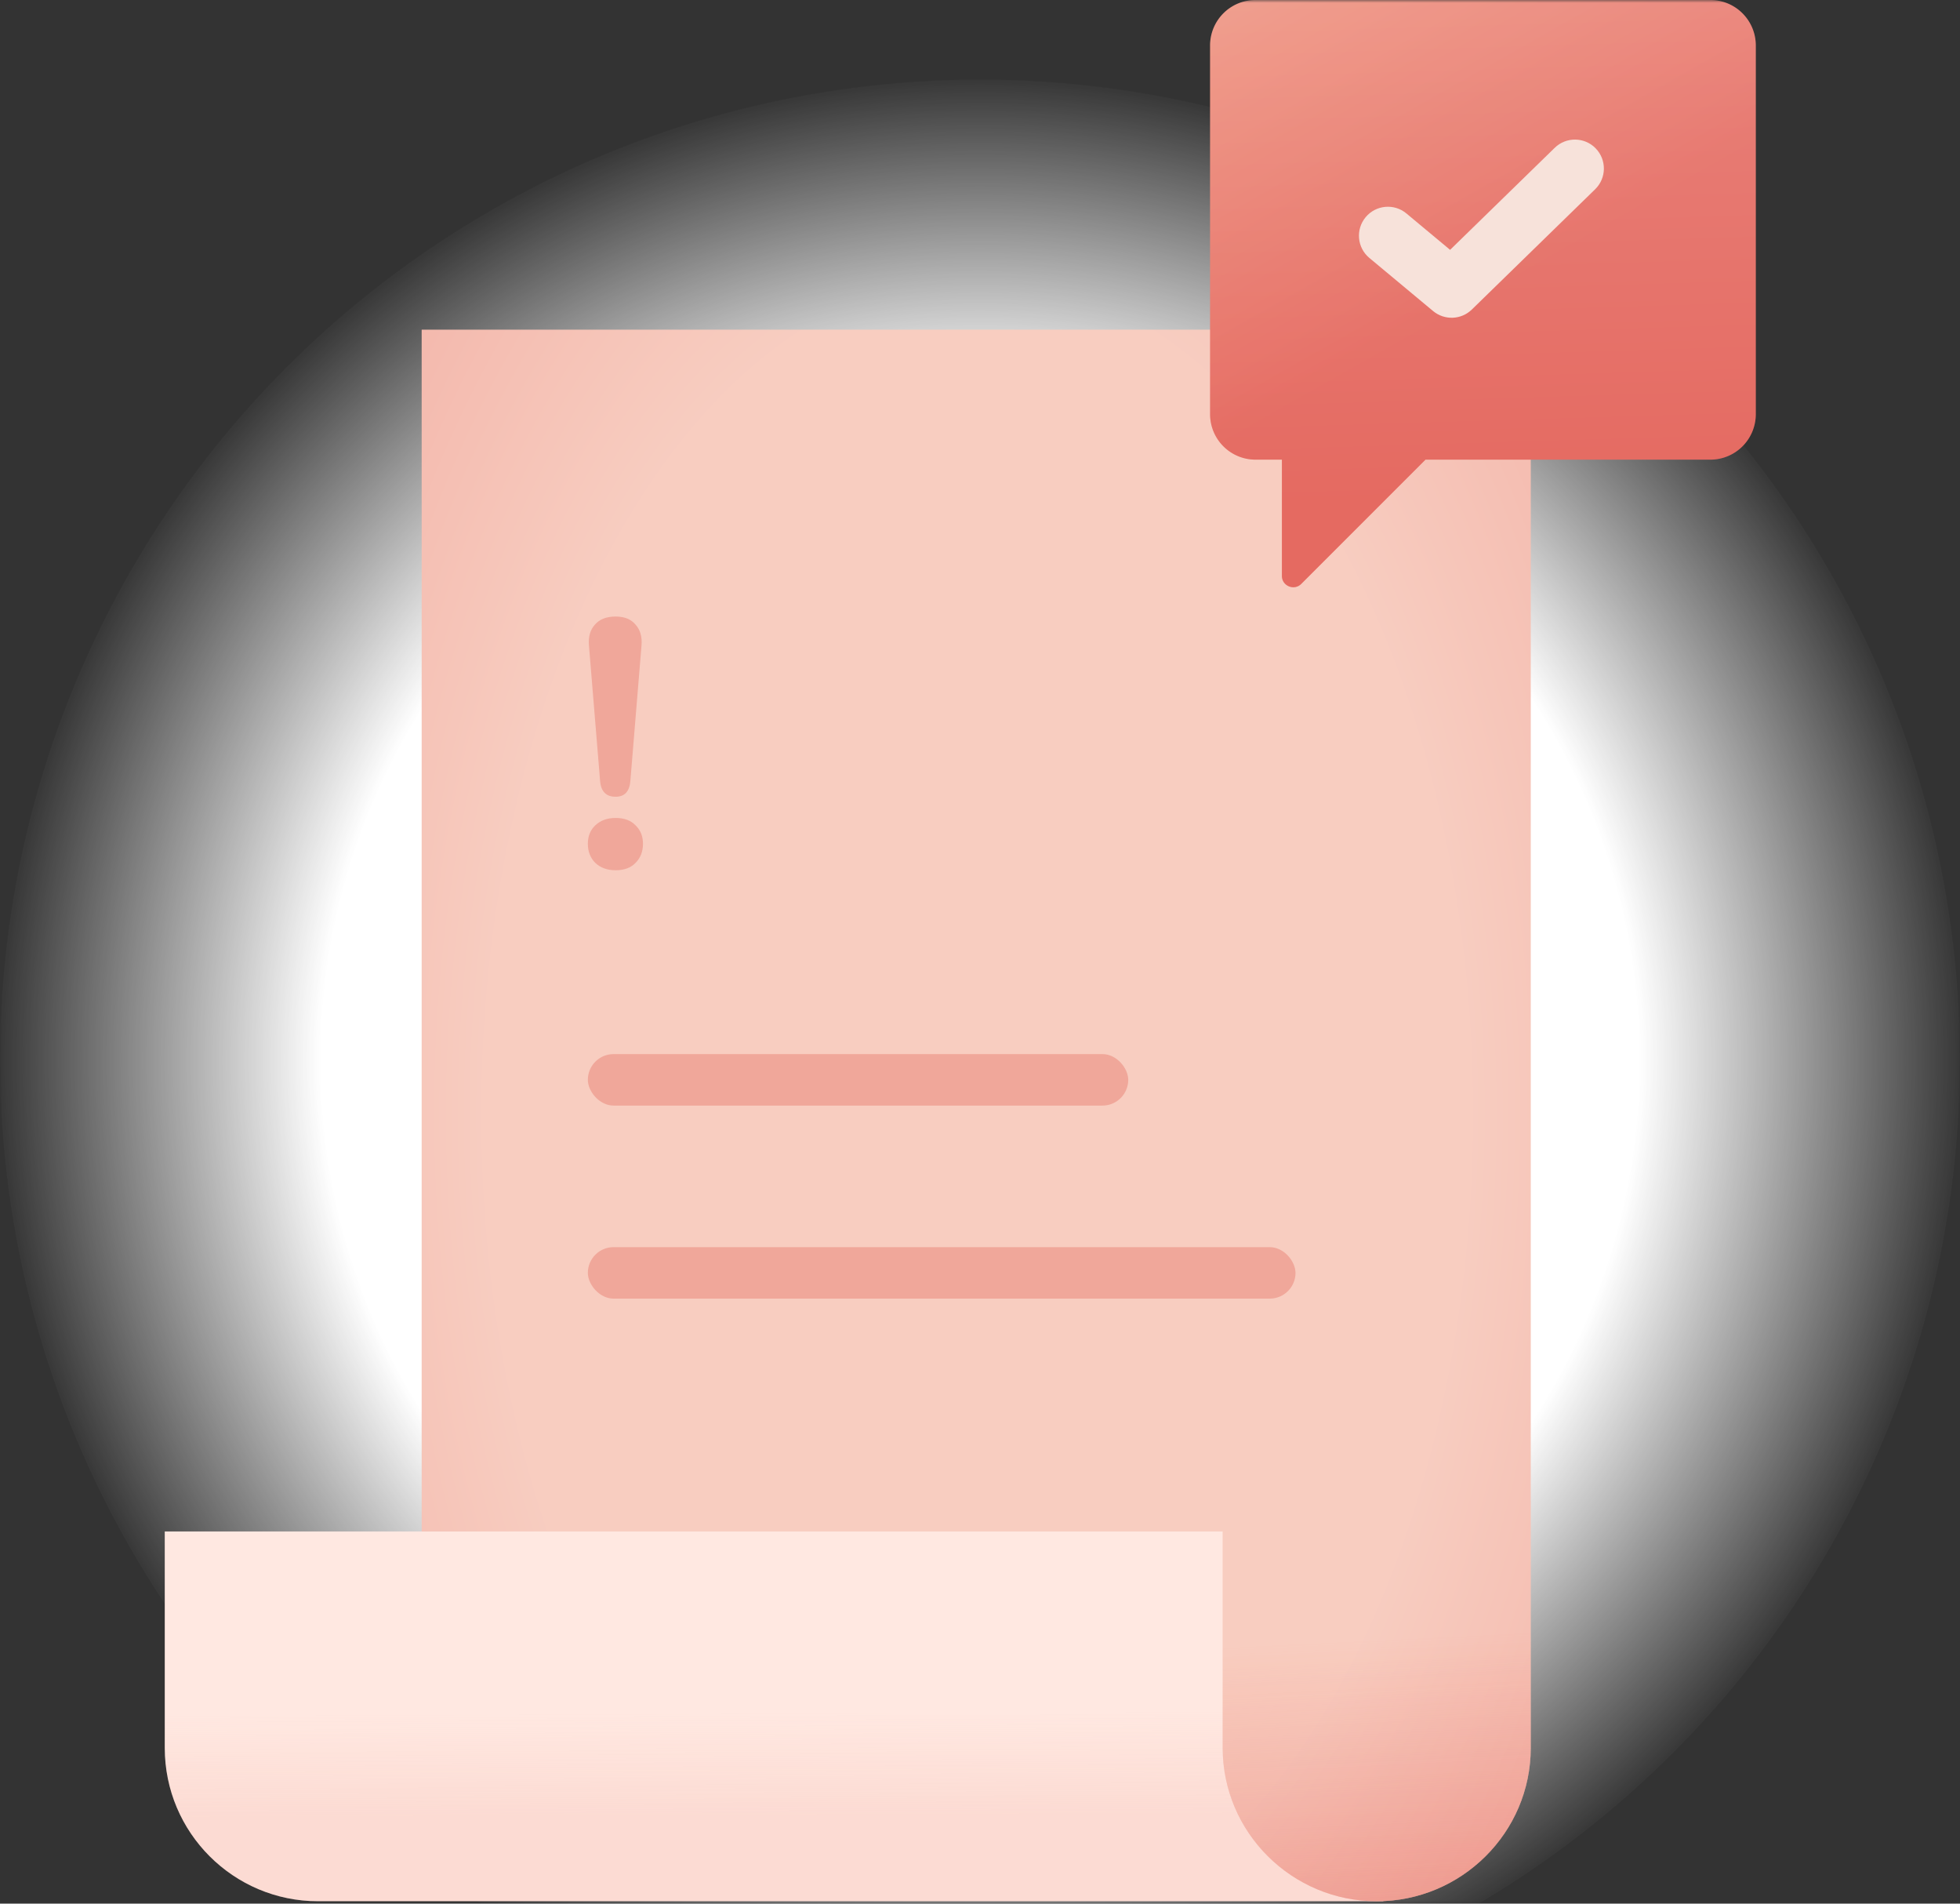
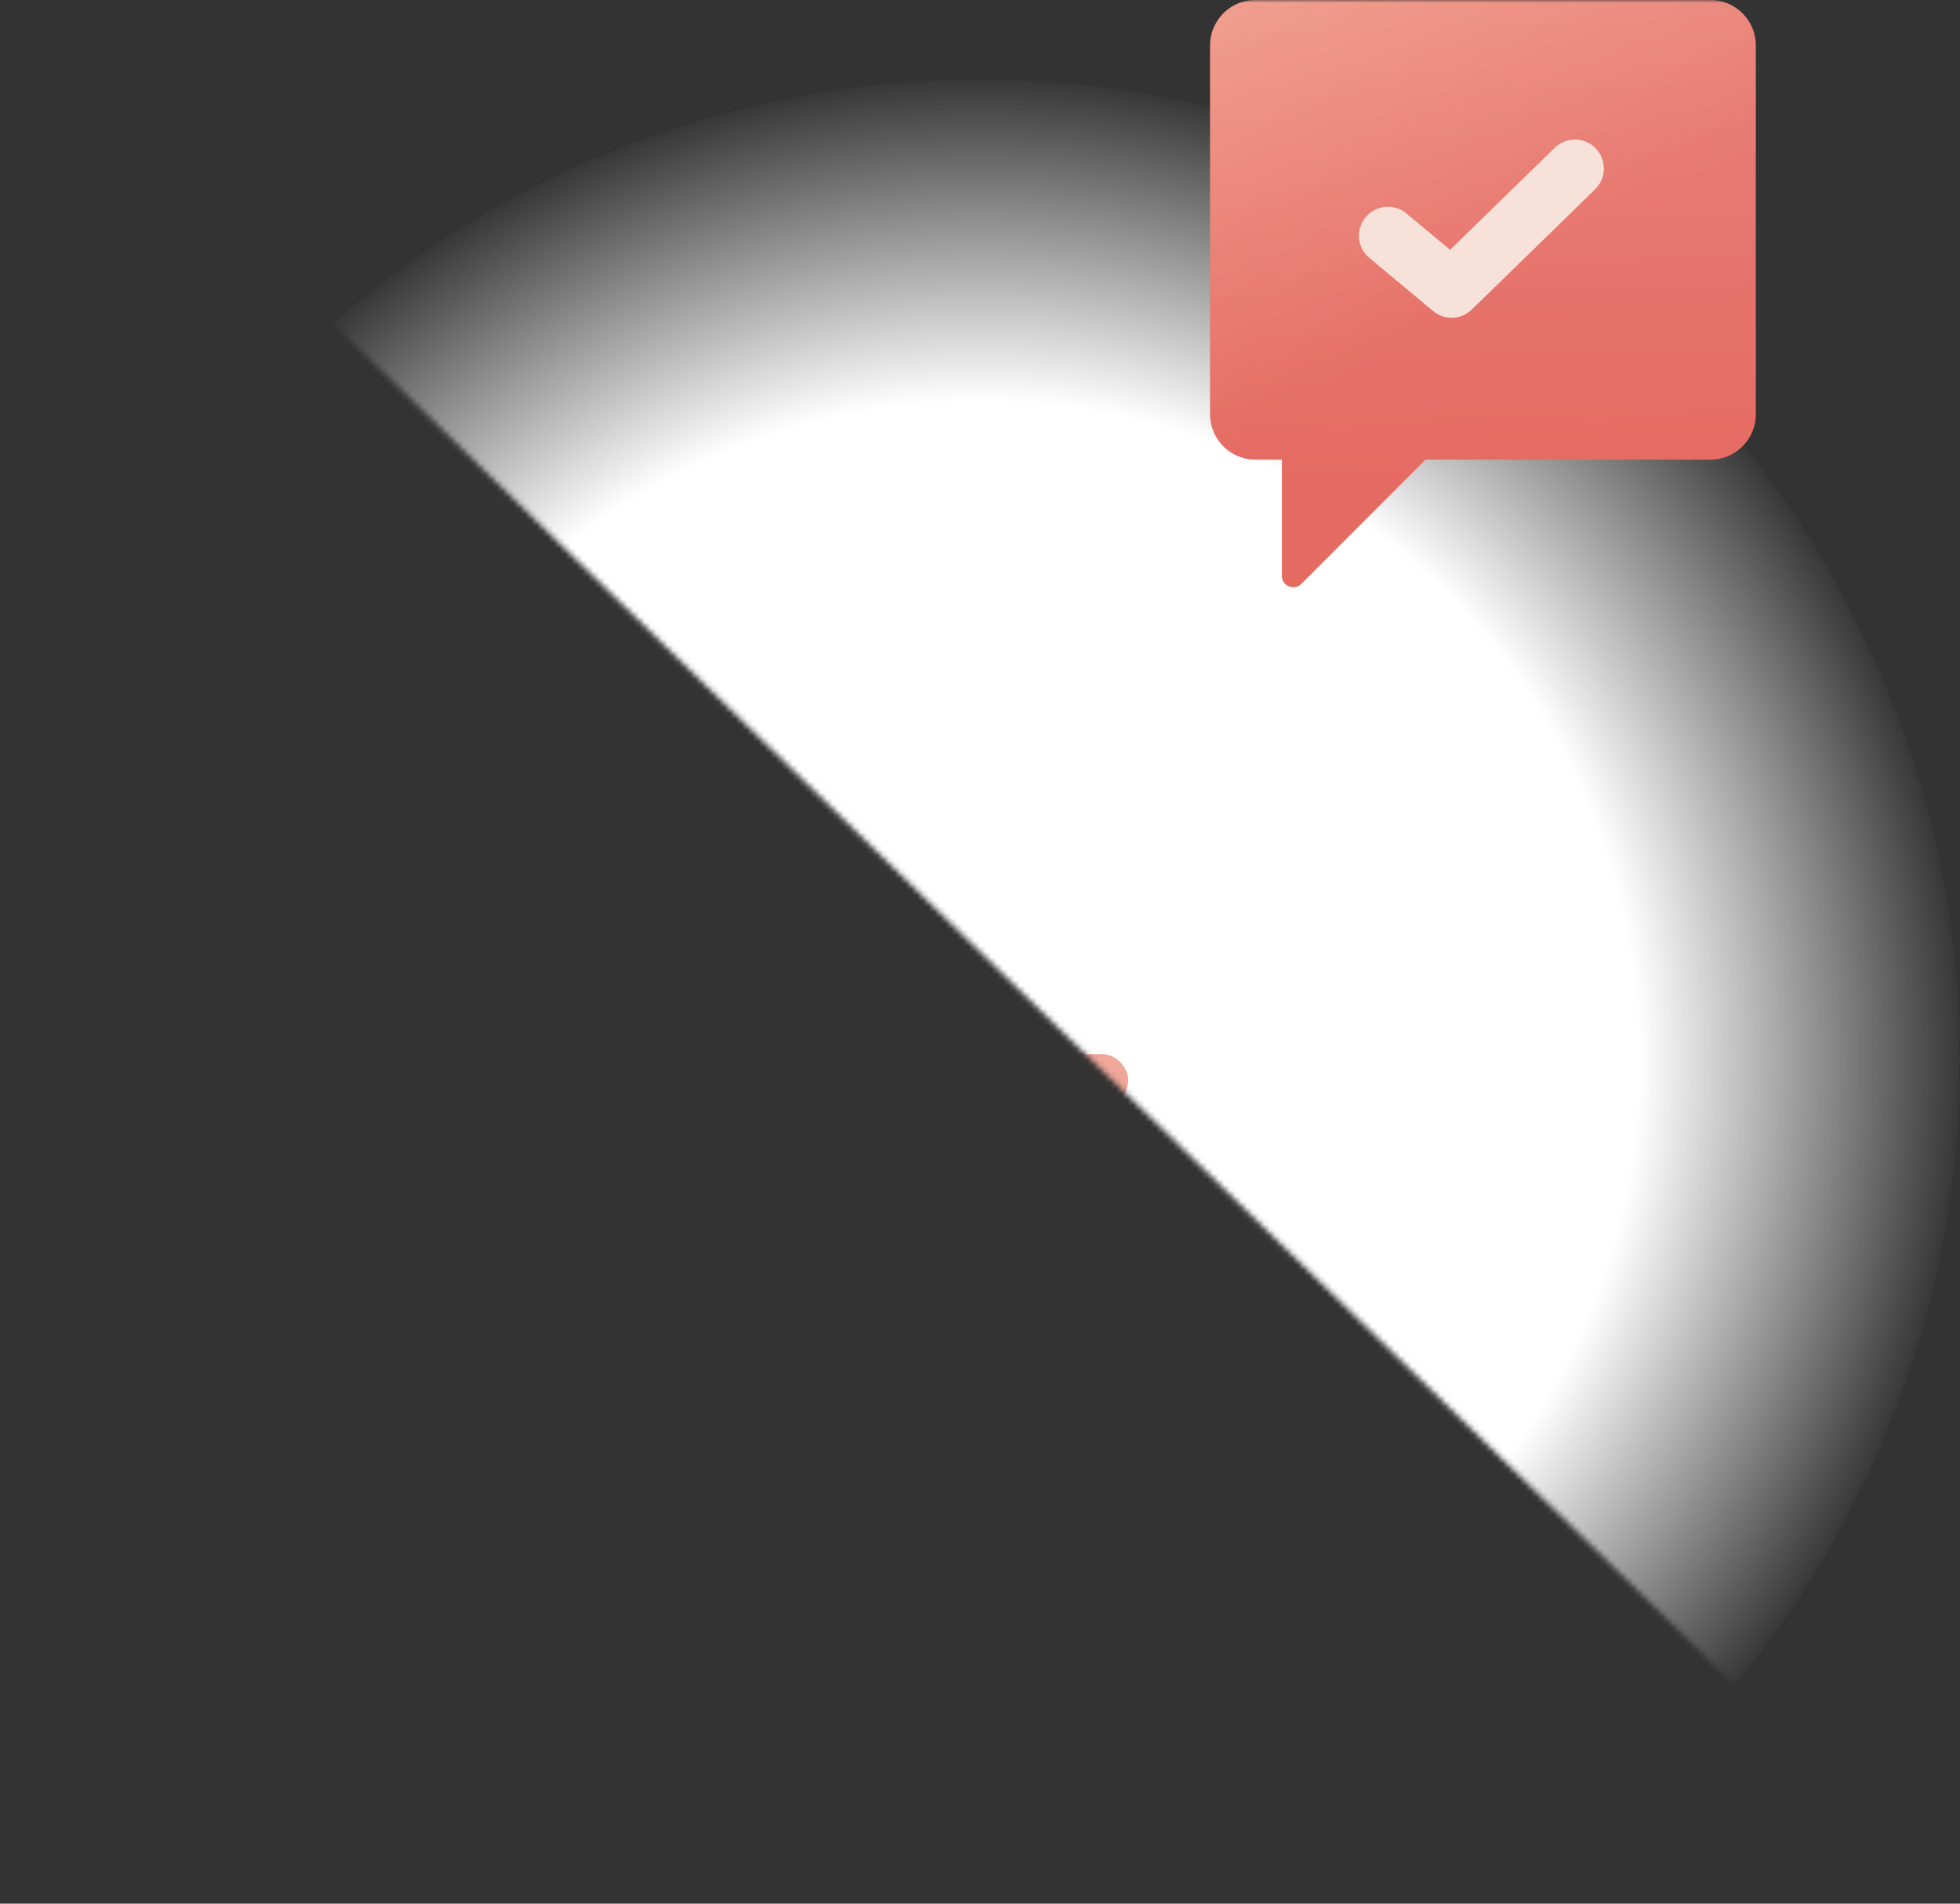
<svg xmlns="http://www.w3.org/2000/svg" xmlns:xlink="http://www.w3.org/1999/xlink" width="345" height="335" fill="none">
  <rect width="100%" height="100%" fill="#333333" stroke="none" />
  <style>.G{fill-rule:evenodd}.H{fill-opacity:.2}.I{fill:#f0a79a}</style>
  <g clip-path="url(#H)">
    <mask id="A" maskUnits="userSpaceOnUse" x="0" y="0" width="345" height="335" mask-type="alpha">
-       <path fill="#d9d9d9" d="M0 0h345v335H0z" />
+       <path fill="#d9d9d9" d="M0 0h345v335z" />
    </mask>
    <g mask="url(#A)">
      <circle cx="172.5" cy="186.5" r="172.5" fill="url(#B)" />
      <use xlink:href="#L" fill="#ffe8e1" />
      <use xlink:href="#L" fill="url(#C)" class="H" />
      <use xlink:href="#I" fill="#f8cdc0" class="G" />
      <use xlink:href="#I" fill="url(#D)" class="G" />
      <use xlink:href="#I" fill="url(#E)" class="G H" />
      <rect x="103.473" y="185.499" width="95.12" height="9.059" rx="4.53" class="I" />
-       <rect x="103.473" y="219.471" width="124.562" height="9.059" rx="4.53" class="I" />
-       <path d="M108.358 140.211c-1.693 0-2.605-.953-2.736-2.86l-1.954-23.755c-.13-1.533.217-2.756 1.042-3.668.825-.954 2.041-1.431 3.648-1.431 1.564 0 2.736.477 3.518 1.431.825.912 1.172 2.135 1.042 3.668l-1.954 23.755c-.13 1.907-.999 2.86-2.606 2.86zm0 12.934c-1.476 0-2.671-.435-3.583-1.305-.868-.871-1.302-1.99-1.302-3.358 0-1.327.434-2.405 1.302-3.234.912-.87 2.107-1.306 3.583-1.306 1.52 0 2.693.436 3.518 1.306.868.829 1.303 1.907 1.303 3.234 0 1.368-.435 2.487-1.303 3.358-.825.87-1.998 1.305-3.518 1.305z" class="I" />
      <use xlink:href="#J" fill="url(#F)" class="G" />
      <use xlink:href="#J" fill="url(#G)" class="G H" />
      <path d="M280.868 26.103c1.964 2.015 1.924 5.241-.091 7.205l-21.705 21.164c-1.868 1.822-4.812 1.937-6.818.267l-11.217-9.345c-2.162-1.801-2.455-5.014-.653-7.176s5.013-2.455 7.175-.654l7.688 6.404 18.416-17.957c2.015-1.964 5.24-1.924 7.205.091z" fill="#f7e2da" class="G" />
    </g>
  </g>
  <defs>
    <radialGradient id="B" cx="0" cy="0" r="1" gradientTransform="translate(172.5 186.5) rotate(90) scale(172.5)" xlink:href="#K">
      <stop offset=".667" stop-color="#fff" />
      <stop offset="1" stop-color="#fff" stop-opacity="0" />
    </radialGradient>
    <linearGradient id="C" x1="136" y1="270" x2="136.25" y2="334.58" xlink:href="#K">
      <stop offset=".486" stop-color="#f0a79a" stop-opacity="0" />
      <stop offset=".766" stop-color="#f0a79a" />
    </linearGradient>
    <linearGradient id="D" x1="152.534" y1="-376.553" x2="191.375" y2="423.232" xlink:href="#K">
      <stop offset=".835" stop-color="#e56a61" stop-opacity="0" />
      <stop offset=".962" stop-color="#e56a61" />
    </linearGradient>
    <radialGradient id="E" cx="0" cy="0" r="1" gradientTransform="matrix(1.3318033940727466e-14,217.5,-127.303,7.795060573592775e-15,172,196)" xlink:href="#K">
      <stop offset=".677" stop-color="#f8cdc0" />
      <stop offset="1" stop-color="#e56a61" />
    </radialGradient>
    <linearGradient id="F" x1="280.651" y1="41.668" x2="239.553" y2="-31.026" xlink:href="#K">
      <stop stop-color="#e56a61" />
      <stop offset="1" stop-color="#f19881" />
    </linearGradient>
    <linearGradient id="G" x1="260.356" y1="105.211" x2="257.033" y2="-4.266" xlink:href="#K">
      <stop offset=".168" stop-color="#e56a61" />
      <stop offset="1" stop-color="#f6e0df" />
    </linearGradient>
    <clipPath id="H">
      <path fill="#fff" d="M0 0h345v335H0z" />
    </clipPath>
-     <path id="I" d="M269.441 58.025H74.226v211.483h140.988v38.074c0 14.911 12.205 27 27.117 27s27.116-12.089 27.116-27v-43.497h-.006V58.025z" />
    <path id="J" d="M309.056 8a8 8 0 0 0-8-8H221a8 8 0 0 0-8 8v64.889a8 8 0 0 0 8 8h4.639v20.45c0 1.782 2.154 2.674 3.414 1.414l21.864-21.864h50.139a8 8 0 0 0 8-8V8z" />
    <linearGradient id="K" gradientUnits="userSpaceOnUse" />
    <path id="L" d="M29 269.508h214.5v65.072H56c-14.912 0-27-12.089-27-27v-38.072z" />
  </defs>
</svg>